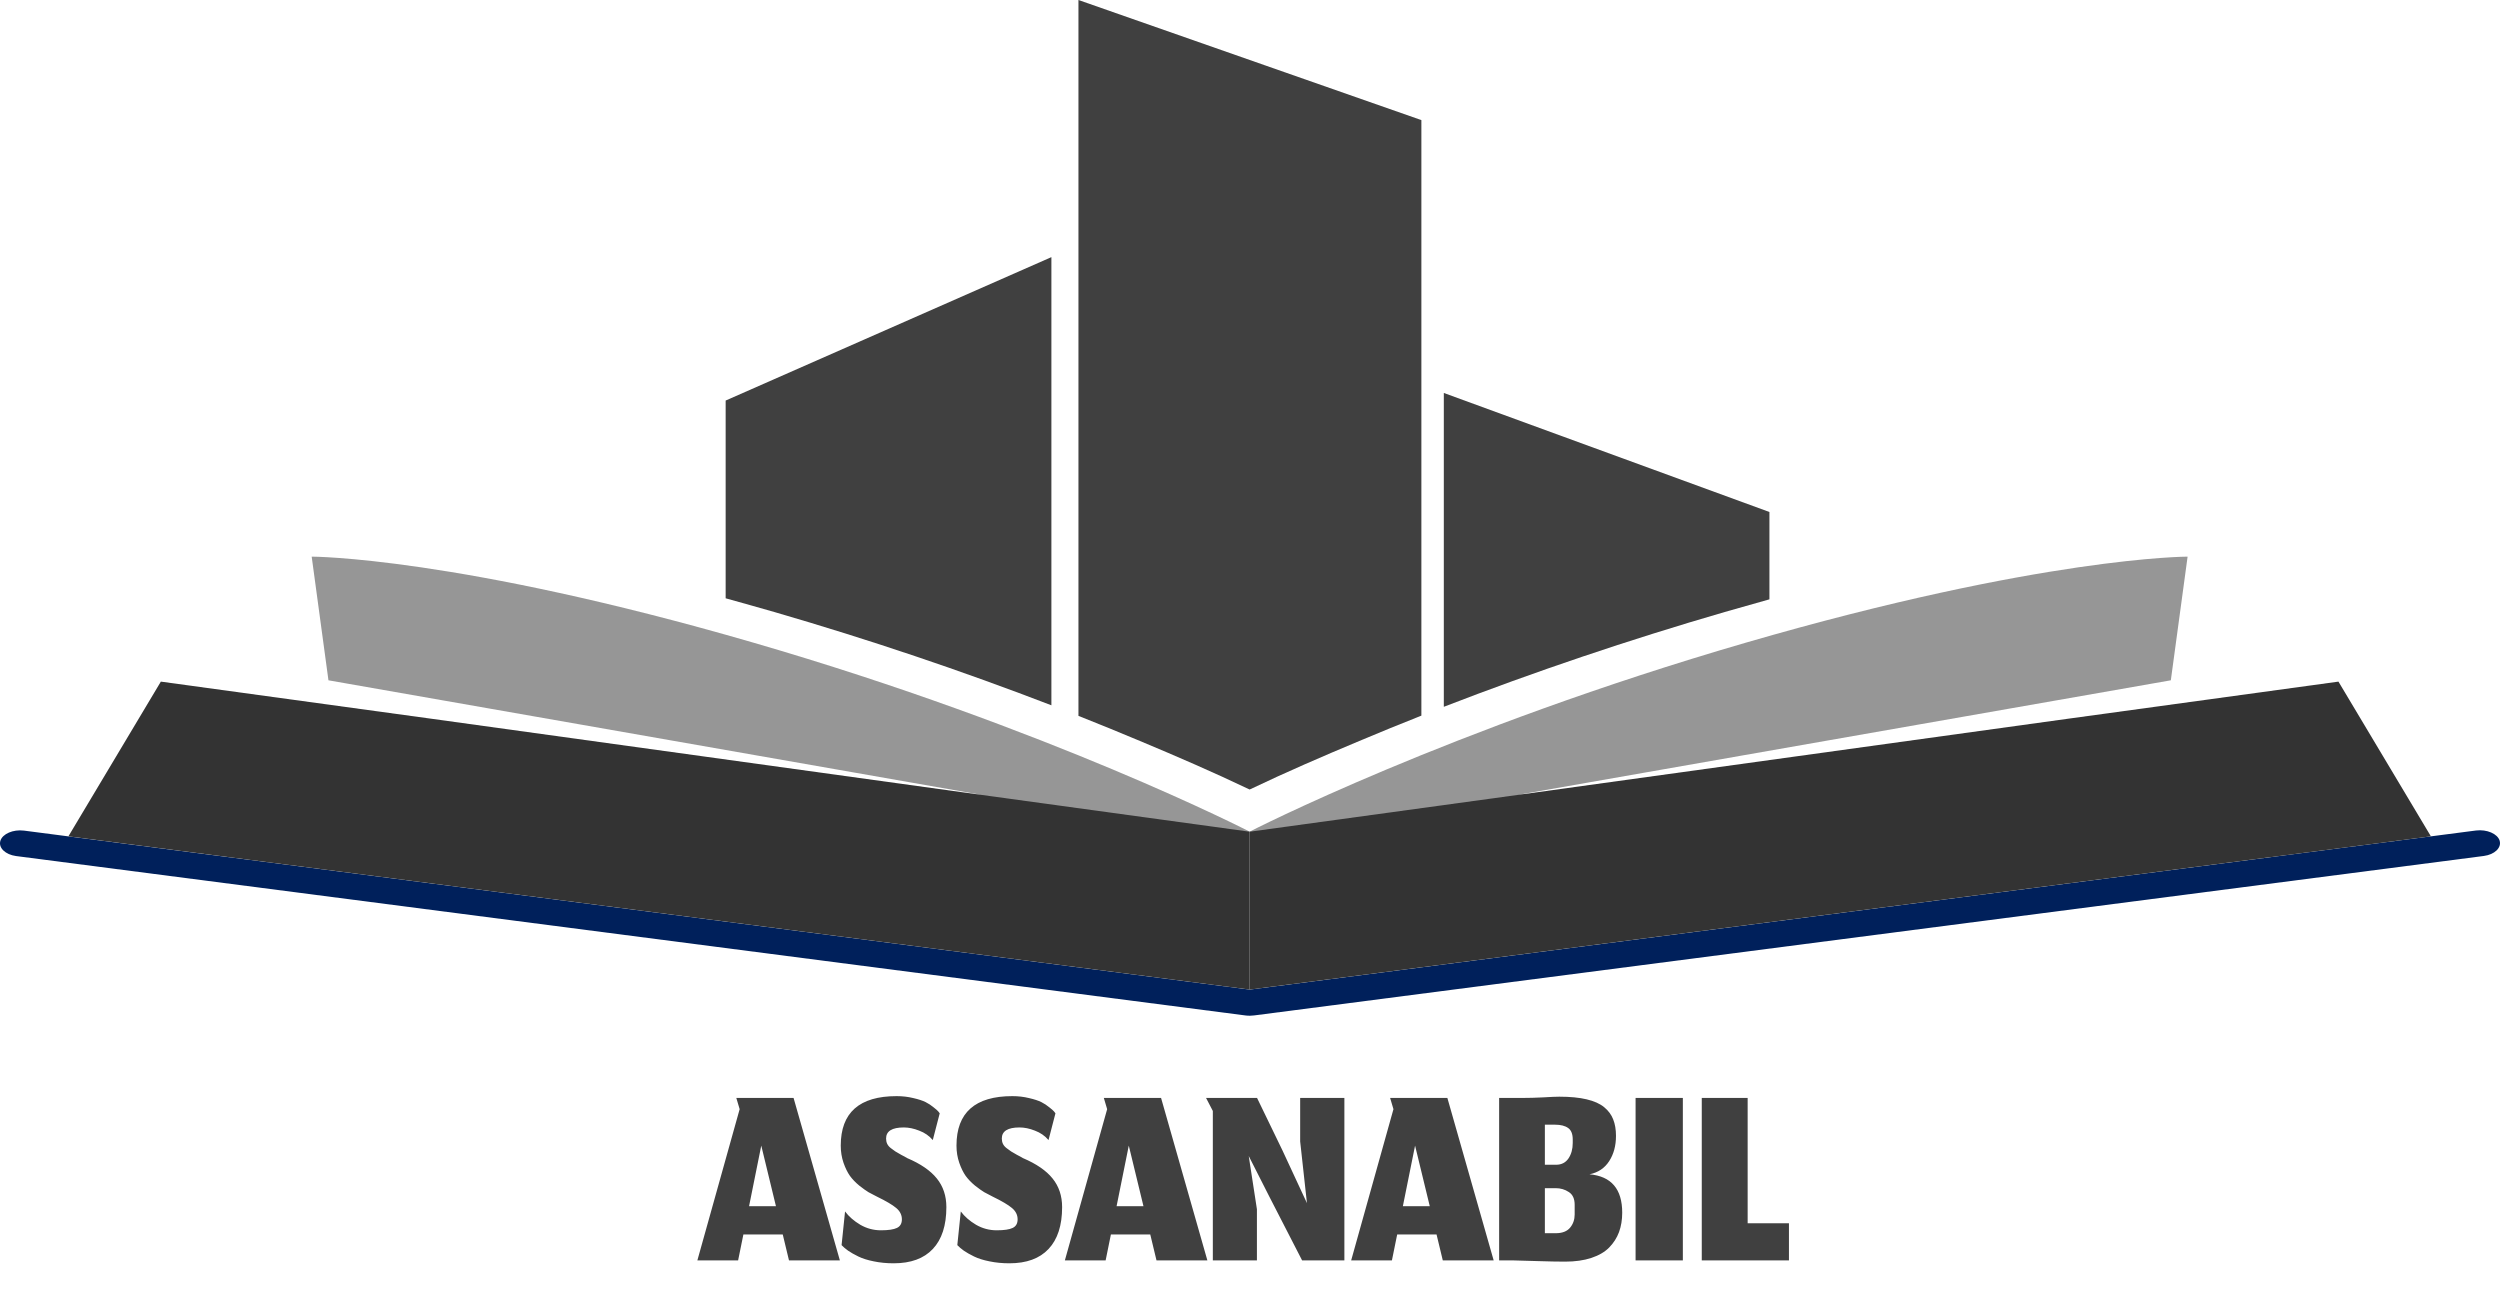
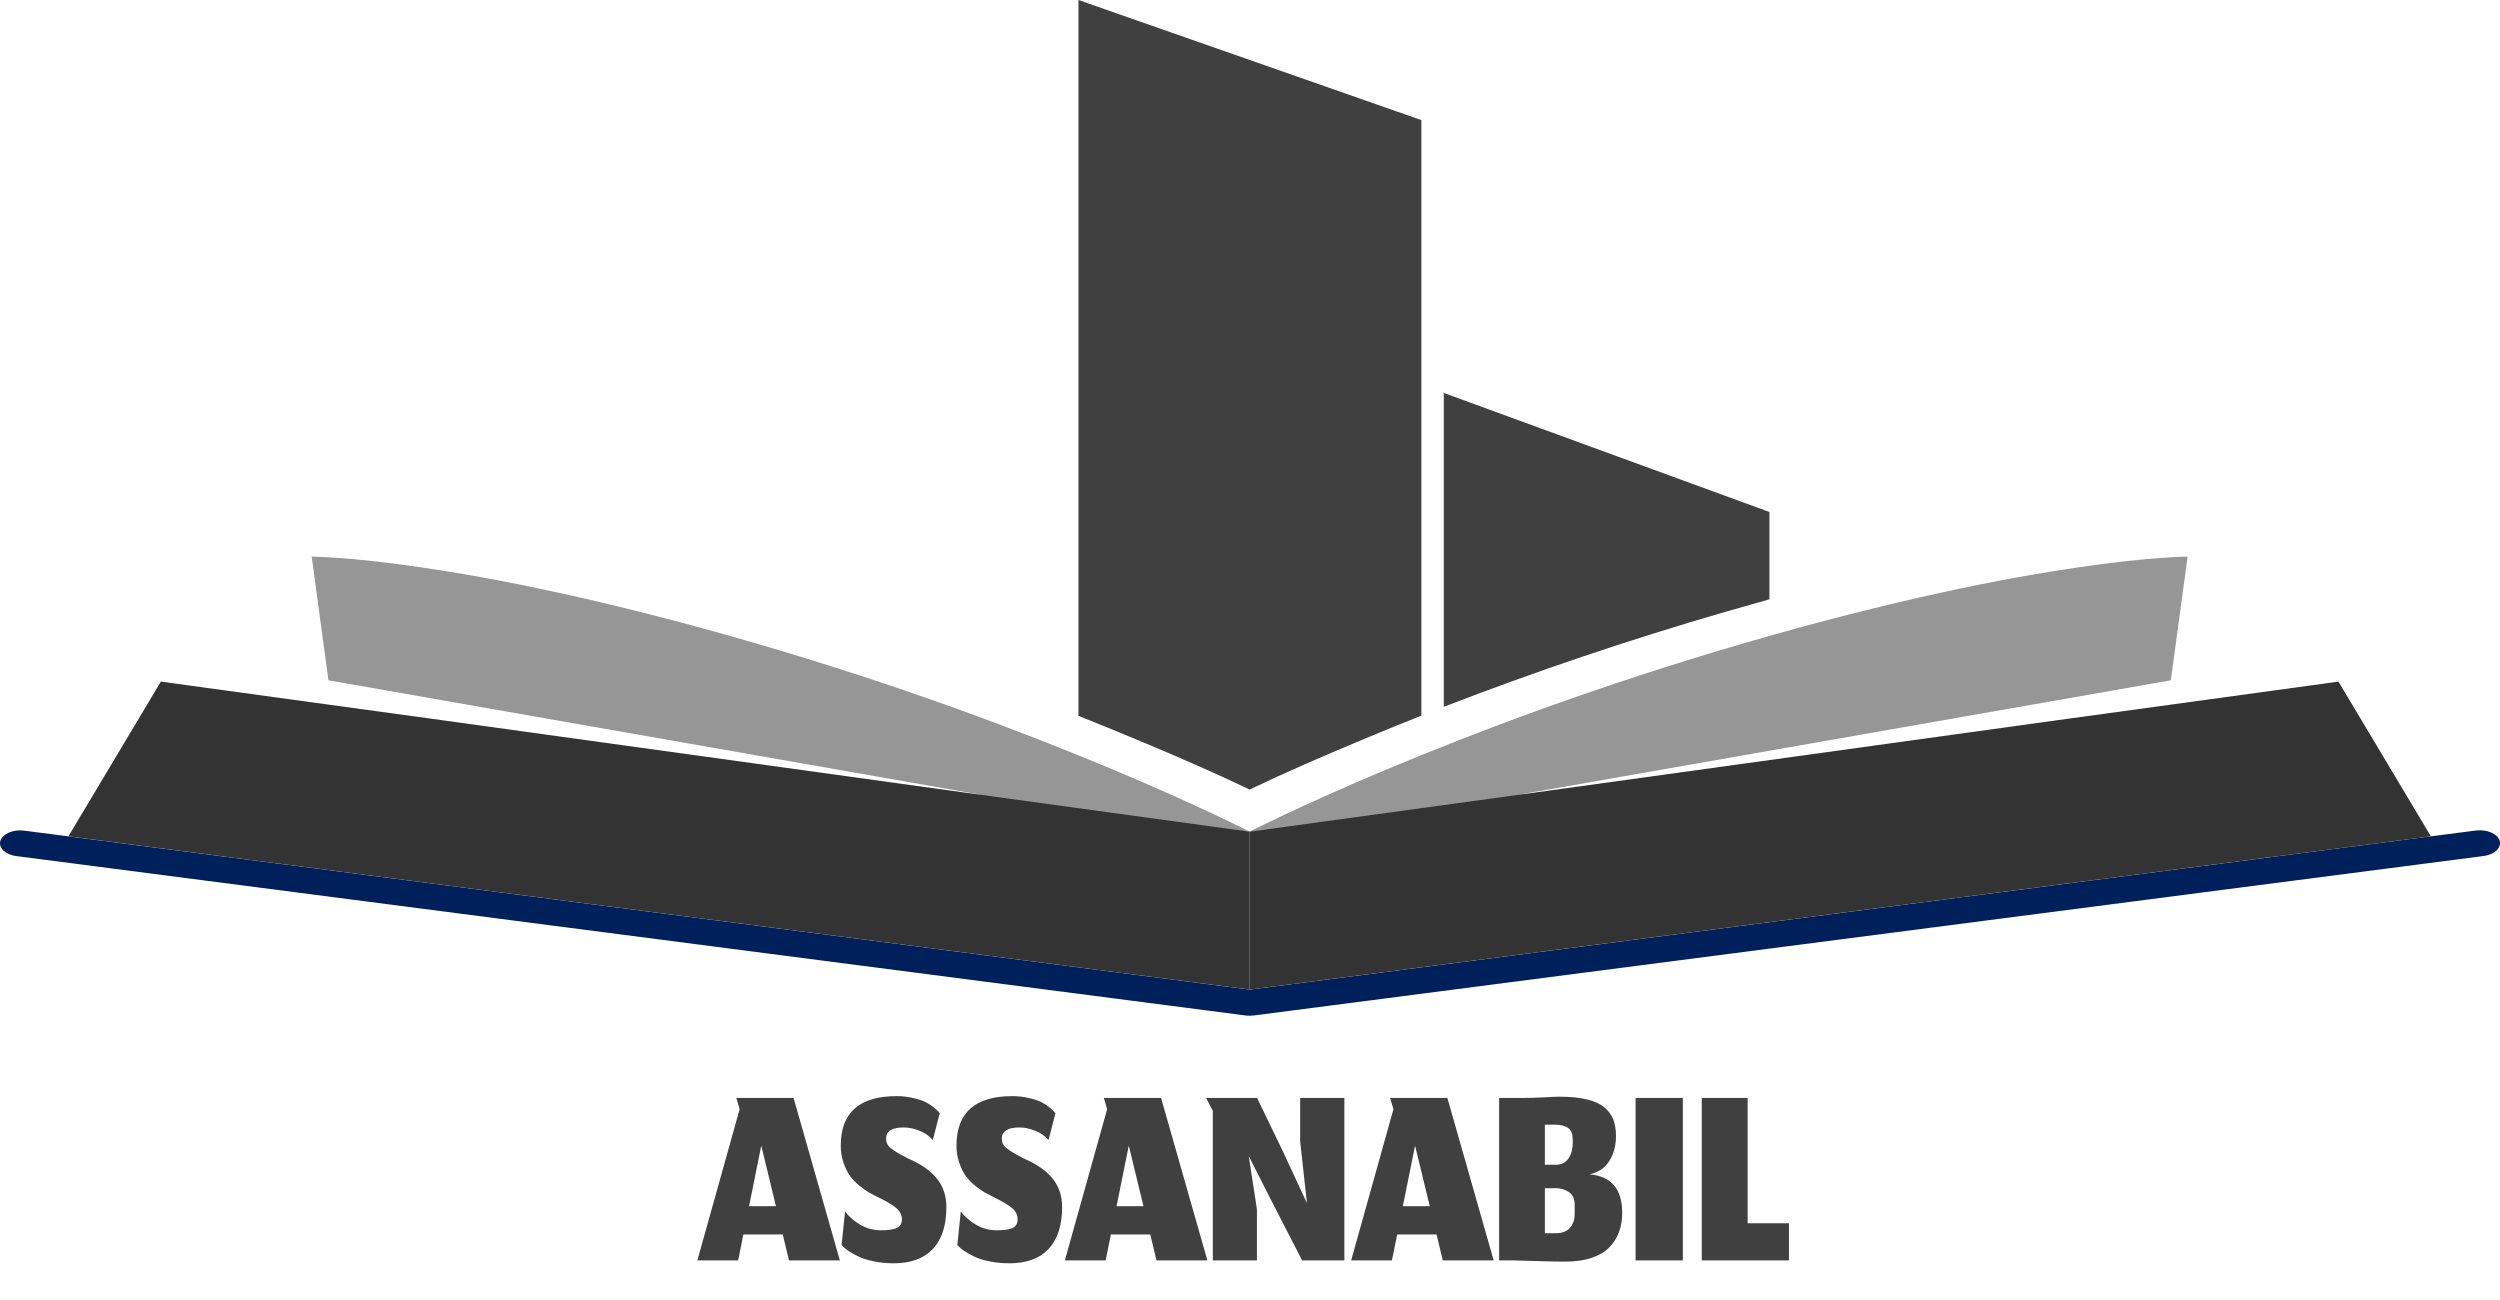
<svg xmlns="http://www.w3.org/2000/svg" width="150" height="78" viewBox="0 0 150 78" fill="none">
  <path d="M47.339 75.623L46.965 74.068H44.603L44.287 75.623H41.842L44.379 66.55L44.179 65.876H47.614L50.392 75.623H47.339ZM45.676 68.737L44.944 72.371H46.557L45.676 68.737ZM53.622 75.798C53.195 75.798 52.796 75.759 52.425 75.681C52.059 75.609 51.751 75.512 51.501 75.39C51.252 75.268 51.047 75.152 50.886 75.041C50.731 74.93 50.6 74.819 50.495 74.708L50.703 72.687C50.93 72.992 51.235 73.258 51.618 73.486C52 73.707 52.413 73.818 52.857 73.818C53.3 73.818 53.619 73.771 53.813 73.677C54.013 73.583 54.113 73.411 54.113 73.161C54.113 72.895 53.999 72.668 53.772 72.479C53.55 72.291 53.165 72.064 52.616 71.797C52.416 71.698 52.247 71.609 52.108 71.531C51.97 71.448 51.784 71.315 51.551 71.132C51.324 70.944 51.138 70.749 50.994 70.55C50.85 70.345 50.722 70.084 50.611 69.768C50.501 69.447 50.445 69.103 50.445 68.737C50.445 66.757 51.562 65.768 53.797 65.768C54.152 65.768 54.484 65.807 54.795 65.884C55.111 65.956 55.358 66.037 55.535 66.125C55.712 66.214 55.873 66.32 56.017 66.441C56.167 66.558 56.261 66.641 56.3 66.691C56.339 66.735 56.367 66.771 56.383 66.799L55.967 68.404C55.751 68.149 55.48 67.961 55.152 67.839C54.831 67.711 54.523 67.647 54.229 67.647C53.52 67.647 53.165 67.869 53.165 68.313C53.165 68.429 53.187 68.534 53.231 68.629C53.276 68.723 53.348 68.809 53.447 68.886C53.547 68.964 53.639 69.031 53.722 69.086C53.811 69.142 53.93 69.211 54.08 69.294C54.235 69.372 54.351 69.435 54.429 69.485C55.238 69.829 55.831 70.237 56.209 70.708C56.591 71.179 56.782 71.753 56.782 72.429C56.782 73.527 56.511 74.365 55.967 74.941C55.43 75.512 54.648 75.798 53.622 75.798ZM60.566 75.798C60.139 75.798 59.74 75.759 59.369 75.681C59.003 75.609 58.695 75.512 58.445 75.39C58.196 75.268 57.991 75.152 57.83 75.041C57.675 74.93 57.544 74.819 57.439 74.708L57.647 72.687C57.874 72.992 58.179 73.258 58.562 73.486C58.944 73.707 59.358 73.818 59.801 73.818C60.245 73.818 60.563 73.771 60.758 73.677C60.957 73.583 61.057 73.411 61.057 73.161C61.057 72.895 60.943 72.668 60.716 72.479C60.494 72.291 60.109 72.064 59.56 71.797C59.36 71.698 59.191 71.609 59.053 71.531C58.914 71.448 58.728 71.315 58.495 71.132C58.268 70.944 58.082 70.749 57.938 70.55C57.794 70.345 57.666 70.084 57.556 69.768C57.445 69.447 57.389 69.103 57.389 68.737C57.389 66.757 58.506 65.768 60.741 65.768C61.096 65.768 61.428 65.807 61.739 65.884C62.055 65.956 62.302 66.037 62.479 66.125C62.656 66.214 62.817 66.32 62.961 66.441C63.111 66.558 63.205 66.641 63.244 66.691C63.283 66.735 63.311 66.771 63.327 66.799L62.911 68.404C62.695 68.149 62.424 67.961 62.096 67.839C61.775 67.711 61.467 67.647 61.173 67.647C60.464 67.647 60.109 67.869 60.109 68.313C60.109 68.429 60.131 68.534 60.175 68.629C60.22 68.723 60.292 68.809 60.392 68.886C60.491 68.964 60.583 69.031 60.666 69.086C60.755 69.142 60.874 69.211 61.024 69.294C61.179 69.372 61.295 69.435 61.373 69.485C62.182 69.829 62.776 70.237 63.153 70.708C63.535 71.179 63.727 71.753 63.727 72.429C63.727 73.527 63.455 74.365 62.911 74.941C62.374 75.512 61.592 75.798 60.566 75.798ZM69.39 75.623L69.016 74.068H66.654L66.338 75.623H63.892L66.429 66.55L66.23 65.876H69.664L72.442 75.623H69.39ZM67.727 68.737L66.995 72.371H68.608L67.727 68.737ZM75.415 75.623H72.77V66.658L72.363 65.876H75.423L76.953 69.036L78.417 72.188L78.01 68.487V65.876H80.663V75.623H78.126L76.147 71.772L74.924 69.361L75.415 72.554V75.623ZM86.567 75.623L86.193 74.068H83.831L83.515 75.623H81.07L83.607 66.55L83.407 65.876H86.842L89.62 75.623H86.567ZM84.904 68.737L84.172 72.371H85.786L84.904 68.737ZM93.341 73.993C93.734 73.993 94.023 73.882 94.206 73.66C94.389 73.439 94.48 73.175 94.48 72.87V72.288C94.48 71.928 94.364 71.673 94.131 71.523C93.898 71.368 93.635 71.29 93.341 71.29H92.692V73.993H93.341ZM94.364 68.371C94.364 68.038 94.272 67.808 94.089 67.681C93.906 67.548 93.643 67.481 93.299 67.481H92.692V69.885H93.366C93.687 69.885 93.934 69.76 94.106 69.51C94.278 69.255 94.364 68.945 94.364 68.579V68.371ZM93.906 75.698C93.474 75.698 92.914 75.687 92.226 75.665C91.539 75.642 91.045 75.629 90.746 75.623H89.948V65.876H91.386C91.736 65.876 92.135 65.865 92.584 65.843C93.033 65.815 93.357 65.801 93.557 65.801C94.206 65.801 94.752 65.854 95.195 65.959C95.644 66.064 95.997 66.222 96.252 66.433C96.507 66.644 96.687 66.888 96.792 67.165C96.903 67.442 96.959 67.772 96.959 68.155C96.959 68.742 96.823 69.247 96.551 69.668C96.279 70.09 95.886 70.353 95.37 70.458C96.679 70.575 97.333 71.343 97.333 72.762C97.333 73.189 97.269 73.577 97.141 73.926C97.014 74.27 96.817 74.578 96.551 74.85C96.29 75.116 95.936 75.324 95.487 75.473C95.037 75.623 94.511 75.698 93.906 75.698ZM98.135 75.623V65.876H100.971V75.623H98.135ZM102.106 75.623V65.876H104.859V73.394H107.337V75.623H102.106Z" fill="#404040" />
  <path fill-rule="evenodd" clip-rule="evenodd" d="M71.599 52.549L74.979 49.899C74.979 49.899 62.977 43.719 45.203 38.559C27.43 33.398 18.701 33.398 18.701 33.398L19.707 40.818L58.83 47.682L20.449 46.331L71.599 52.549Z" fill="#969696" />
  <path fill-rule="evenodd" clip-rule="evenodd" d="M1.434 49.836L74.981 59.376L148.561 49.83C149.212 49.75 149.847 50.023 149.979 50.439V50.444C150.102 50.861 149.682 51.272 149.03 51.358L75.252 60.925C75.087 60.946 74.922 60.951 74.749 60.93L0.963 51.363C0.321 51.277 -0.108 50.866 0.024 50.444C0.155 50.028 0.79 49.756 1.434 49.836Z" fill="#00205B" />
  <path fill-rule="evenodd" clip-rule="evenodd" d="M74.98 59.374C74.98 57.819 74.98 51.458 74.98 49.903C53.448 46.97 31.183 43.829 9.651 40.897L4.104 50.18L74.98 59.374Z" fill="#333333" />
  <path fill-rule="evenodd" clip-rule="evenodd" d="M78.366 52.549L74.978 49.899C74.978 49.899 86.981 43.719 104.754 38.559C122.527 33.398 131.256 33.398 131.256 33.398L130.25 40.818L91.127 47.682L129.508 46.331L78.366 52.549Z" fill="#969696" />
  <path fill-rule="evenodd" clip-rule="evenodd" d="M74.978 59.374C74.978 57.819 74.978 51.458 74.978 49.903C96.51 46.97 118.784 43.829 140.307 40.897L145.854 50.18L74.978 59.374Z" fill="#333333" />
  <path fill-rule="evenodd" clip-rule="evenodd" d="M85.283 42.938V7.206L64.707 0V42.953C65.952 43.445 67.18 43.947 68.4 44.46C70.585 45.373 72.844 46.351 74.978 47.371C77.113 46.351 79.372 45.373 81.556 44.46C82.786 43.942 84.03 43.434 85.283 42.938Z" fill="#404040" />
-   <path fill-rule="evenodd" clip-rule="evenodd" d="M63.084 42.318V15.428L43.539 24.033V35.897C44.529 36.17 45.501 36.448 46.474 36.725C52.154 38.376 57.718 40.251 63.084 42.318Z" fill="#404040" />
  <path fill-rule="evenodd" clip-rule="evenodd" d="M86.629 23.578V42.408C92.07 40.304 97.716 38.396 103.487 36.719C104.377 36.462 105.268 36.212 106.166 35.96V30.72L86.629 23.578Z" fill="#404040" />
</svg>